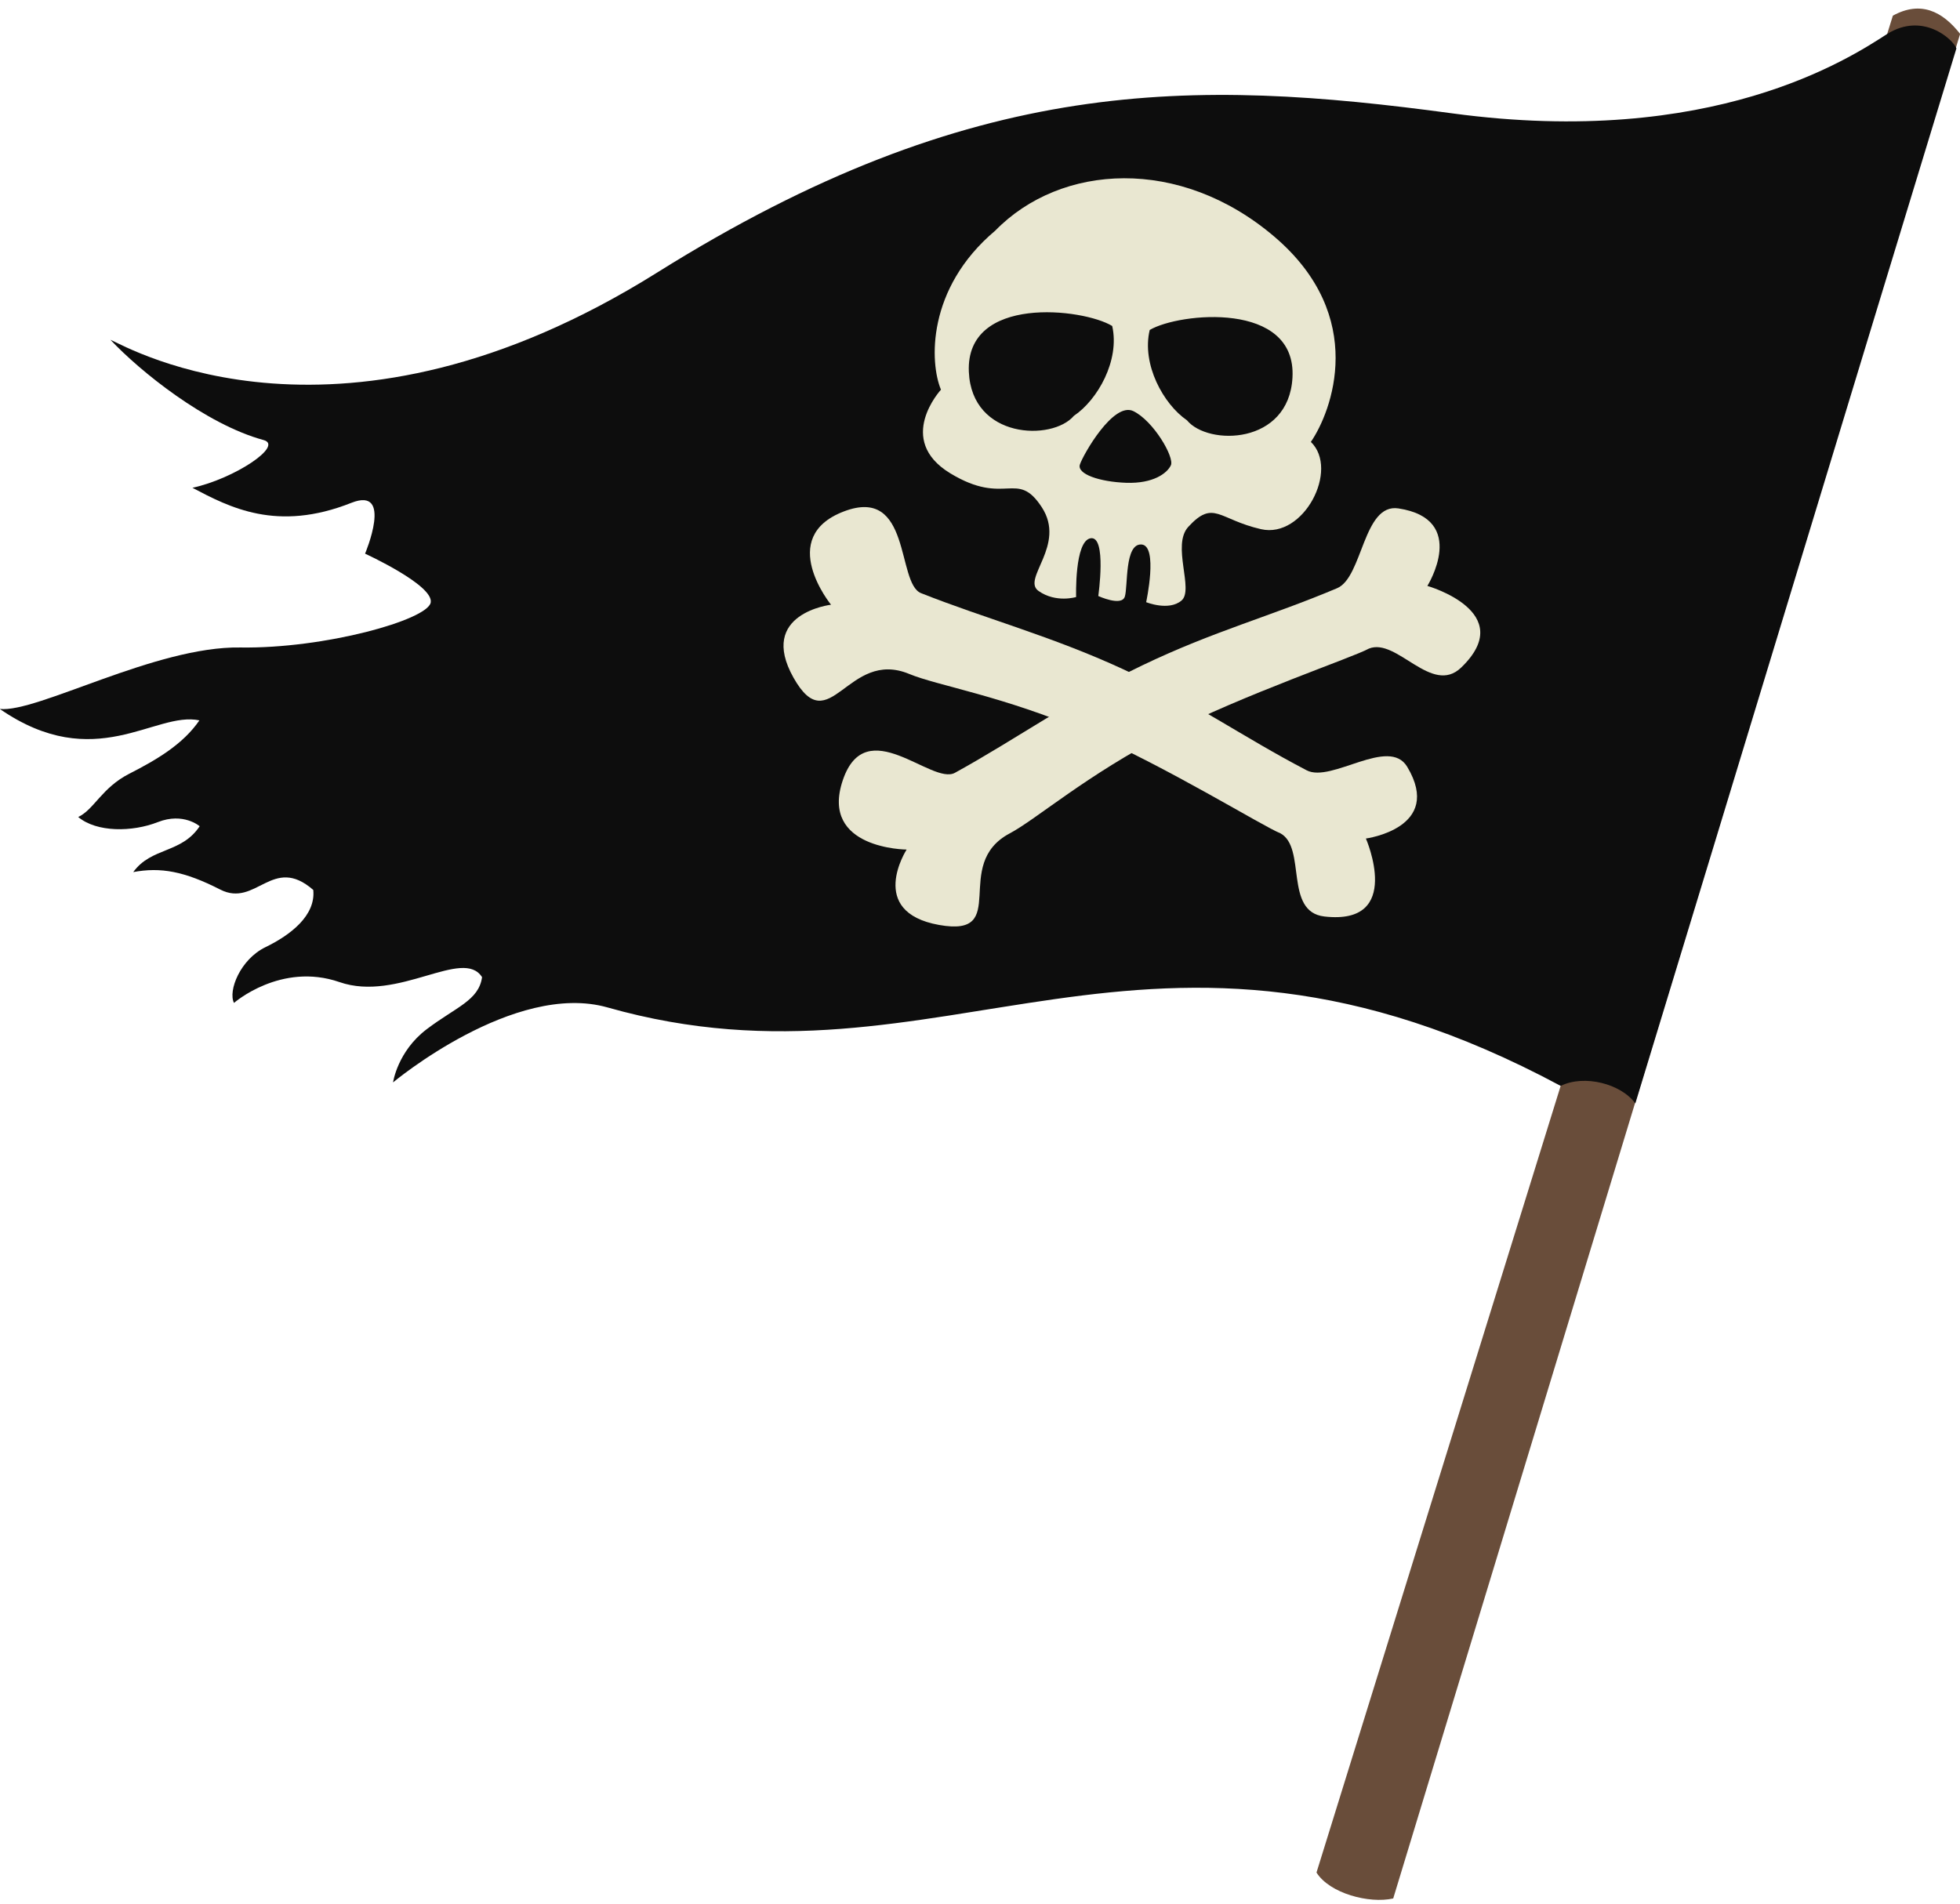
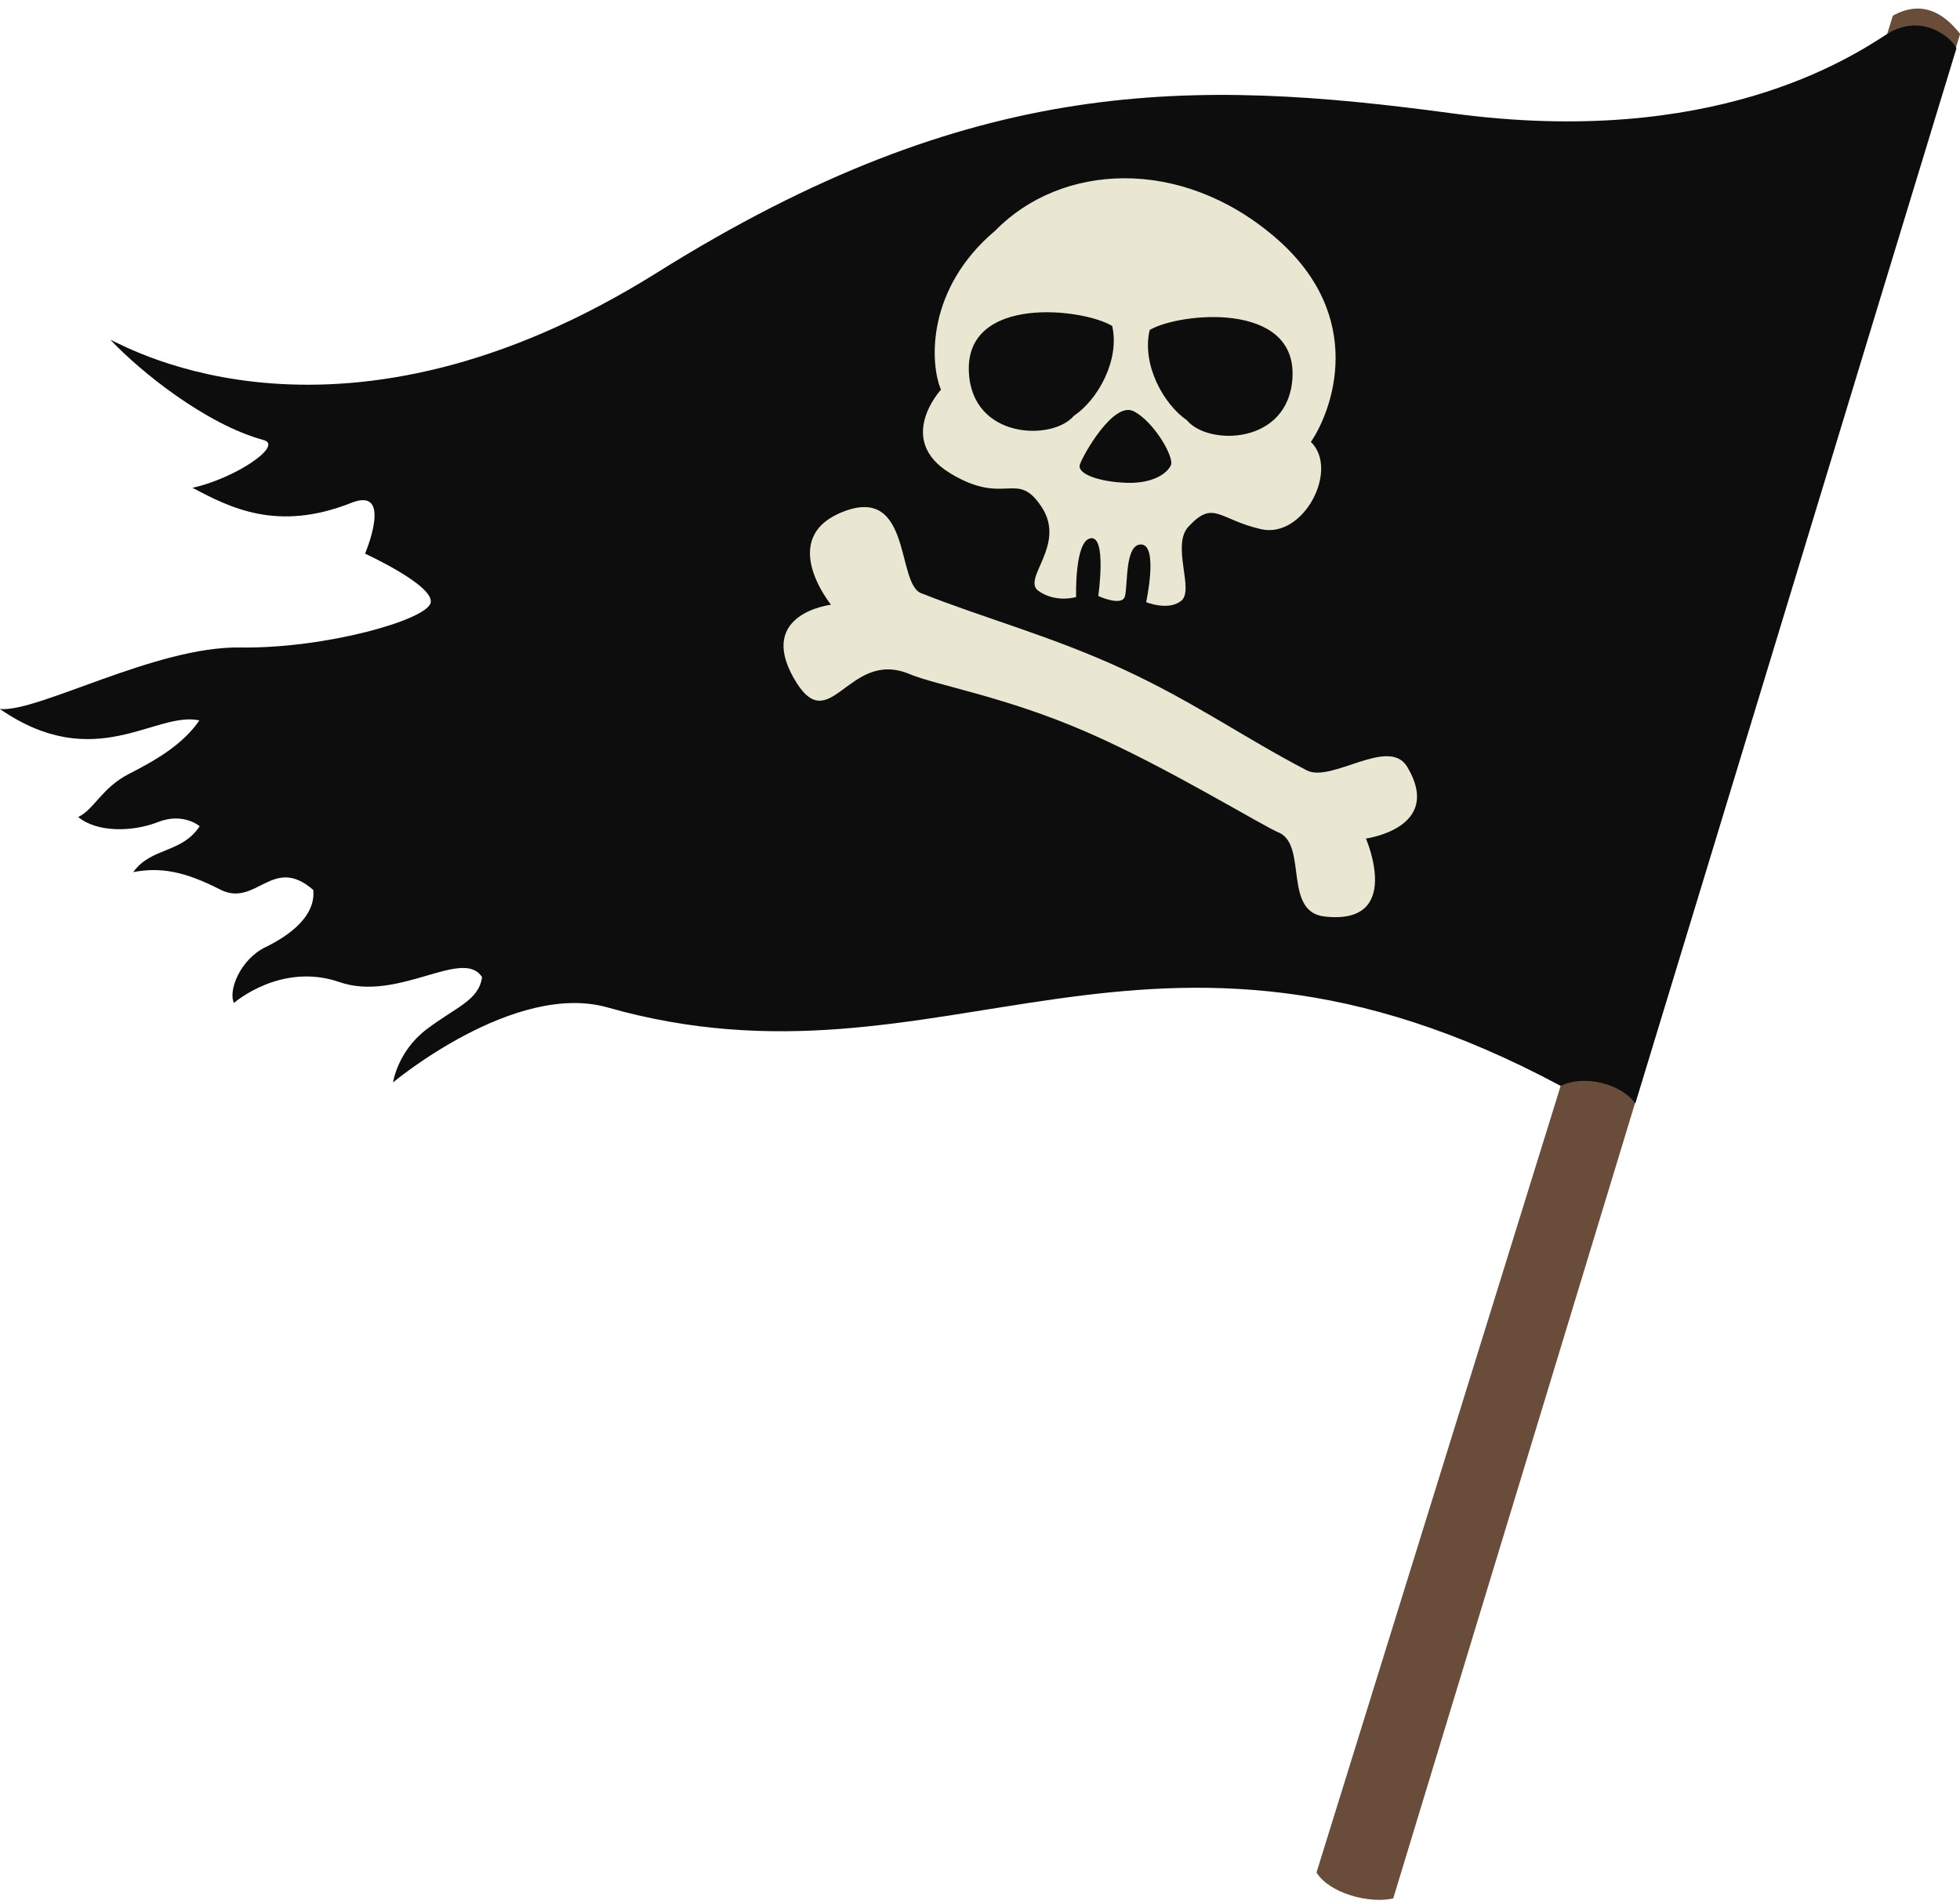
<svg xmlns="http://www.w3.org/2000/svg" height="140.0" preserveAspectRatio="xMidYMid meet" version="1.0" viewBox="14.5 11.9 144.1 140.0" width="144.1" zoomAndPan="magnify">
  <g fill-rule="evenodd">
    <g id="change1_1">
      <path d="M 111.289 149.594 L 153.664 13.051 C 155.688 11.941 157.293 12.711 158.609 14.391 C 144.715 60.094 130.824 105.793 116.93 151.5 C 115.164 151.898 112.258 151.133 111.289 149.594" fill="#694d3a" />
    </g>
    <g id="change2_1">
      <path d="M 158.336 15.461 C 158.102 14.801 155.883 12.758 153.25 14.395 C 150.477 16.191 140.391 22.816 121.289 20.238 C 102.191 17.66 86.043 17.395 62.816 31.941 C 39.59 46.488 24.016 37.496 22.617 36.883 C 24.789 39.195 29.621 43.102 33.879 44.258 C 35.379 44.664 31.758 47.09 28.648 47.77 C 31.363 49.195 34.852 51.051 40.332 48.875 C 43.449 47.637 41.34 52.613 41.34 52.613 C 41.34 52.613 46.426 54.941 46.164 56.215 C 45.898 57.488 38.383 59.609 32.156 59.512 C 25.934 59.41 17.211 64.336 14.484 64.031 C 21.504 68.875 25.898 64.172 29.16 64.871 C 27.969 66.613 26.047 67.754 24.008 68.793 C 21.969 69.836 21.426 71.422 20.25 71.977 C 21.609 73.117 24.227 73.09 26.105 72.352 C 27.988 71.613 29.18 72.656 29.18 72.656 C 27.832 74.68 25.633 74.18 24.297 76.027 C 26.316 75.652 28.051 75.965 30.691 77.312 C 33.336 78.66 34.535 74.723 37.531 77.34 C 37.723 79.215 35.871 80.648 34.02 81.547 C 32.164 82.445 31.254 84.758 31.703 85.648 C 31.703 85.648 35.148 82.625 39.461 84.117 C 43.773 85.613 48.539 81.539 49.941 83.754 C 49.703 85.469 48.023 85.949 45.871 87.582 C 43.719 89.215 43.398 91.492 43.398 91.492 C 43.398 91.492 52.309 84.035 59.164 85.98 C 84.066 93.043 98.676 75.352 129.242 91.75 C 130.977 90.891 133.691 91.598 134.73 93.039 C 142.621 67.16 150.441 41.34 158.336 15.461" fill="#0d0d0d" />
    </g>
    <g id="change3_1">
      <path d="M 96.27 35.871 C 96.844 38.398 95.195 41.312 93.453 42.477 C 91.867 44.348 85.941 44.188 85.73 39.238 C 85.484 33.574 94.129 34.566 96.27 35.871 Z M 93.895 46.055 C 94.125 45.355 96.348 41.422 97.82 42.129 C 99.297 42.84 100.863 45.527 100.582 46.117 C 100.301 46.707 99.281 47.469 97.305 47.402 C 95.328 47.332 93.66 46.754 93.895 46.055 Z M 99.027 36.164 C 101.184 34.887 109.84 34.004 109.523 39.668 C 109.25 44.613 103.32 44.695 101.766 42.805 C 100.035 41.621 98.422 38.688 99.027 36.164 Z M 83.68 40.555 C 83.68 40.555 80.289 44.227 84.363 46.703 C 88.438 49.176 89.246 46.383 91.086 49.188 C 92.926 51.996 89.574 54.465 90.859 55.359 C 92.141 56.258 93.617 55.801 93.617 55.801 C 93.617 55.801 93.488 51.672 94.684 51.48 C 95.883 51.289 95.246 55.727 95.246 55.727 C 95.246 55.727 96.969 56.52 97.199 55.766 C 97.434 55.012 97.172 51.859 98.422 51.938 C 99.668 52.02 98.766 56.18 98.766 56.18 C 98.766 56.18 100.426 56.855 101.363 56.062 C 102.305 55.27 100.617 51.988 101.867 50.637 C 103.73 48.617 104.078 50.094 107.211 50.812 C 110.344 51.531 112.984 46.43 110.875 44.395 C 112.387 42.199 115.113 35.191 108.18 29.293 C 101.246 23.391 92.496 23.914 87.672 28.859 C 82.605 33.125 82.855 38.594 83.68 40.555" fill="#e9e7d1" />
    </g>
    <g id="change3_2">
-       <path d="M 112.805 55.152 C 107.895 57.227 103.758 58.297 98.496 60.82 C 93.238 63.348 89.164 66.277 84.707 68.727 C 82.996 69.668 78.168 64.215 76.461 69.277 C 74.754 74.34 81.156 74.371 81.156 74.371 C 81.156 74.371 78.191 78.957 83.539 79.914 C 88.883 80.875 84.391 75.473 88.746 73.176 C 90.684 72.148 94.438 68.852 100.242 65.883 C 106.047 62.914 113.98 60.242 115.141 59.594 C 117.195 58.762 119.754 63.078 121.926 60.988 C 126.168 56.902 119.441 54.984 119.441 54.984 C 119.441 54.984 122.508 50.078 117.312 49.285 C 114.711 48.891 114.695 54.355 112.805 55.152" fill="#e9e7d1" />
-     </g>
+       </g>
    <g id="change3_3">
      <path d="M 110.566 68.543 C 105.84 66.078 102.383 63.57 97.09 61.117 C 91.793 58.668 86.941 57.391 82.215 55.516 C 80.402 54.793 81.531 47.602 76.539 49.508 C 71.547 51.41 75.598 56.367 75.598 56.367 C 75.598 56.367 70.176 57 72.84 61.734 C 75.504 66.465 76.809 59.566 81.355 61.461 C 83.379 62.305 88.312 63.098 94.297 65.688 C 100.277 68.273 107.391 72.691 108.629 73.172 C 110.578 74.227 108.879 78.949 111.871 79.293 C 117.723 79.965 114.922 73.559 114.922 73.559 C 114.922 73.559 120.656 72.797 117.961 68.289 C 116.609 66.027 112.387 69.496 110.566 68.543" fill="#e9e7d1" />
    </g>
  </g>
</svg>